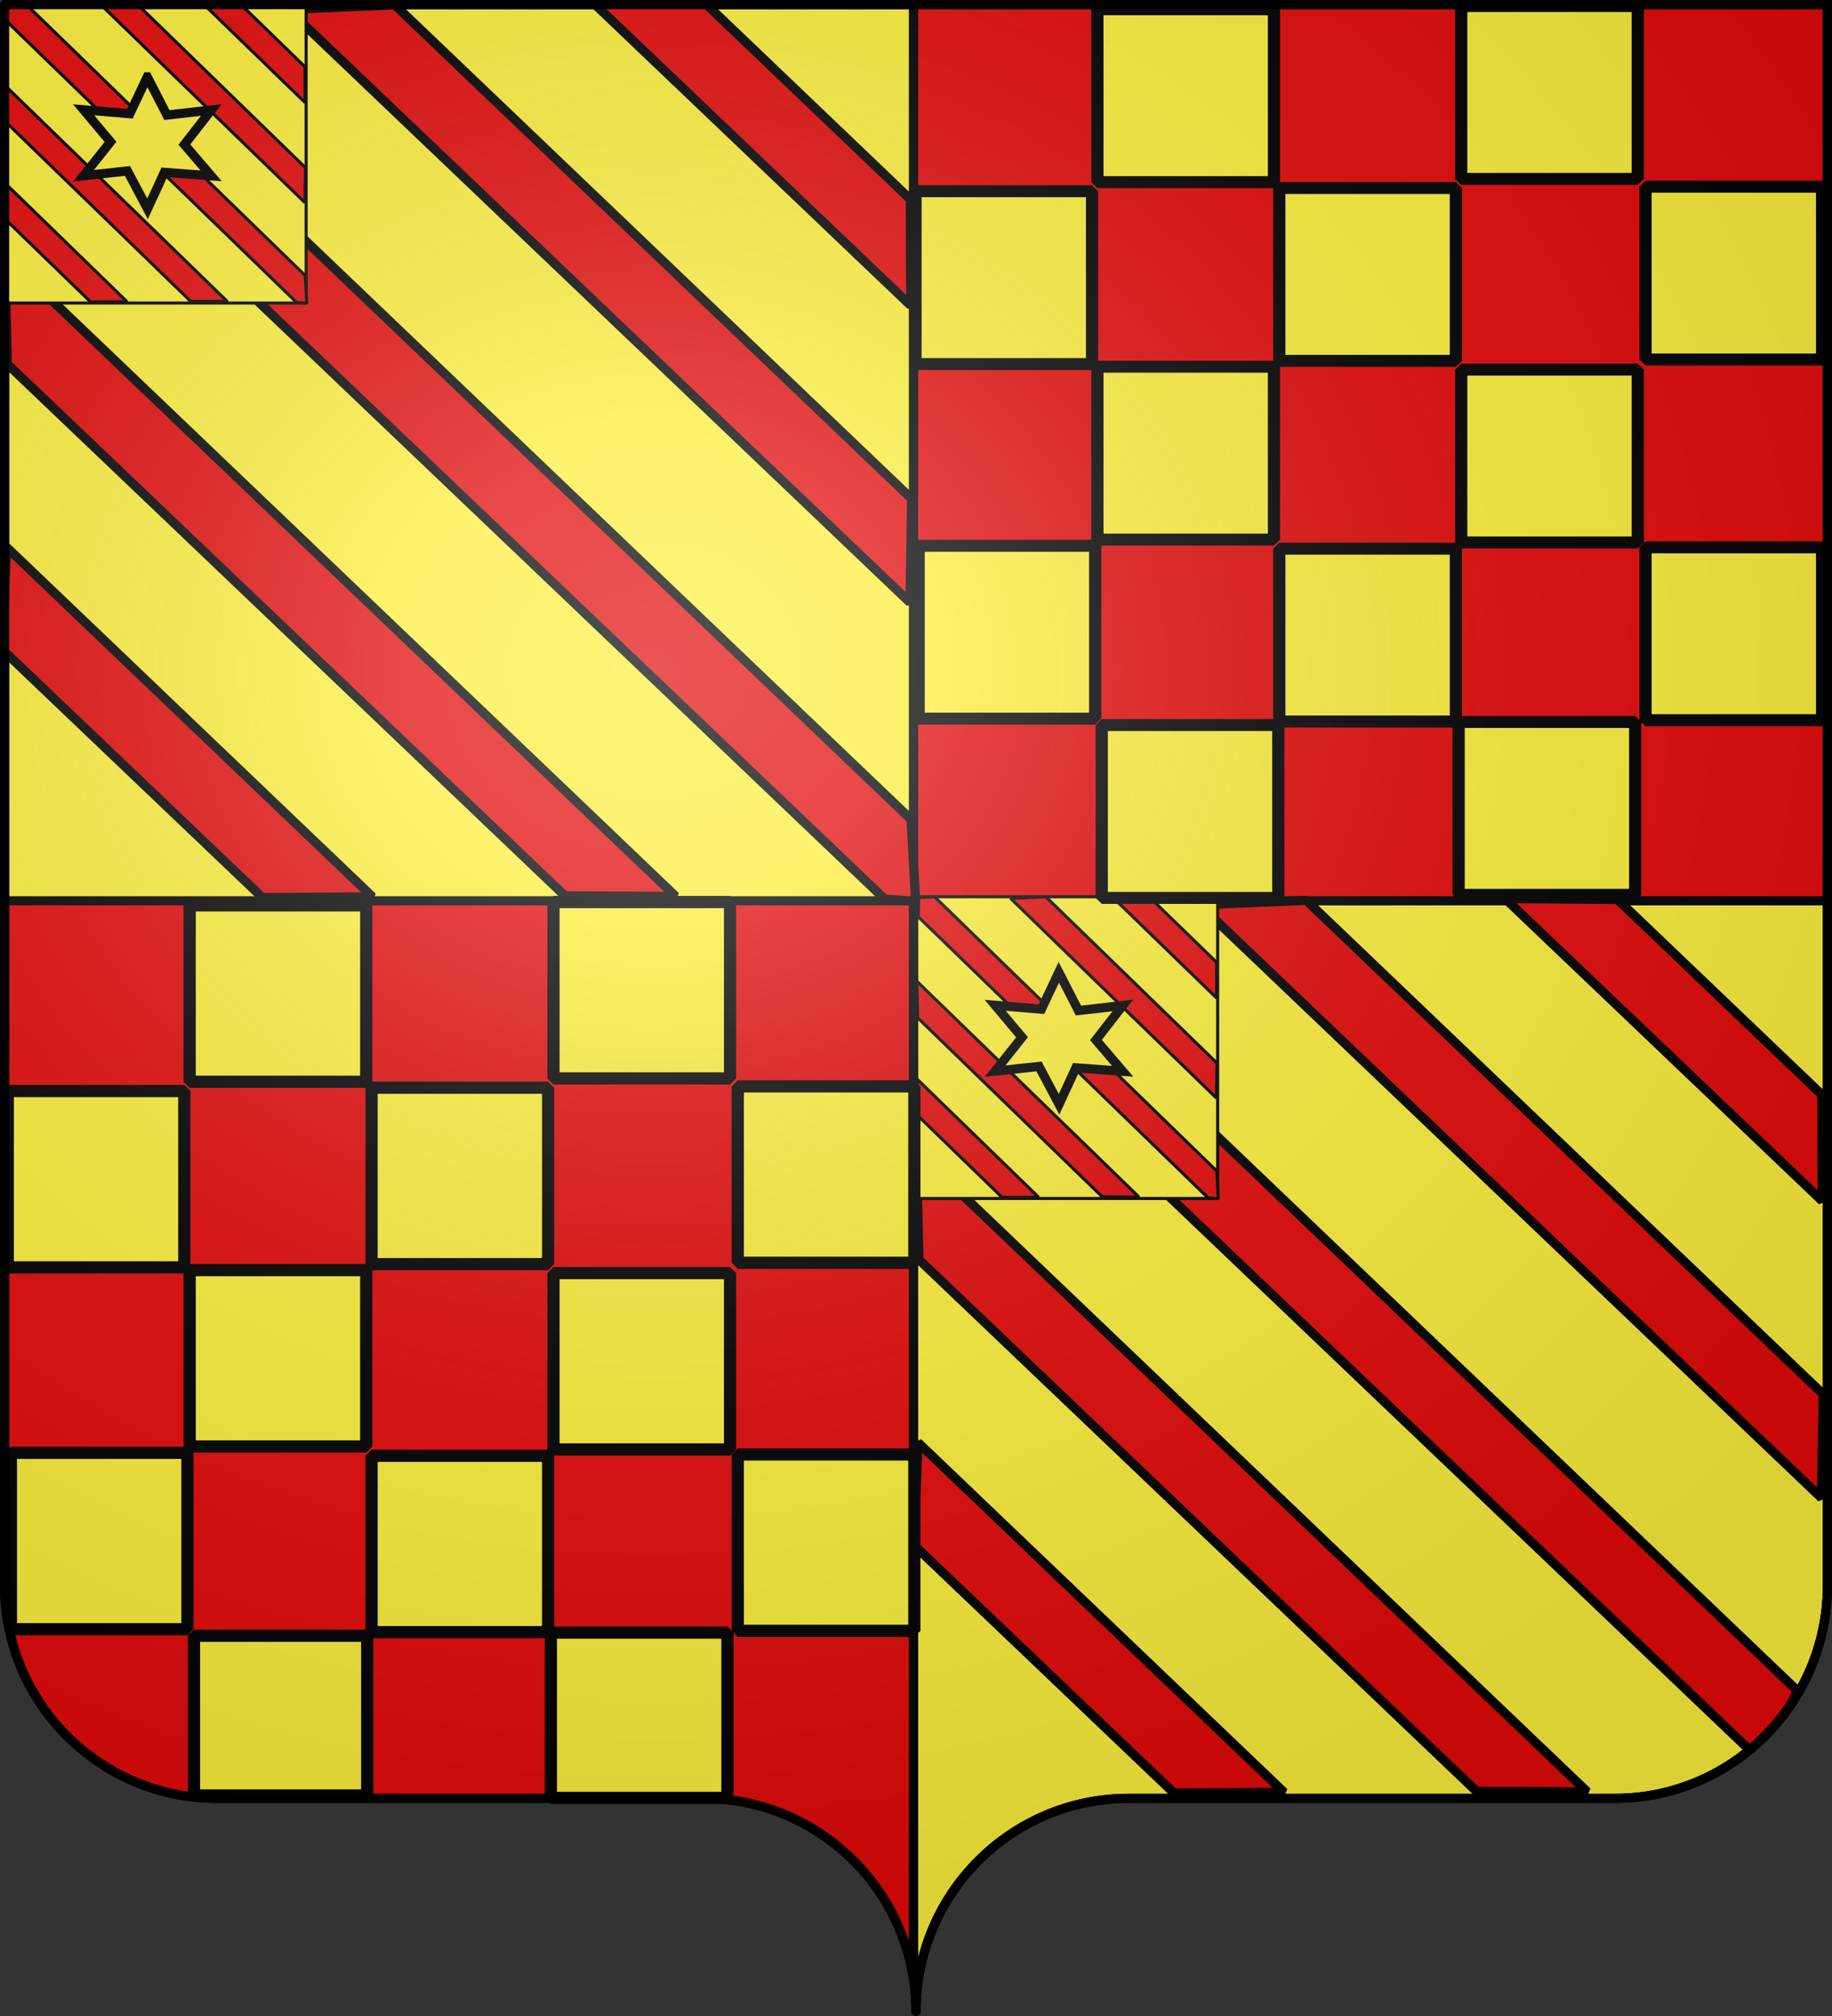
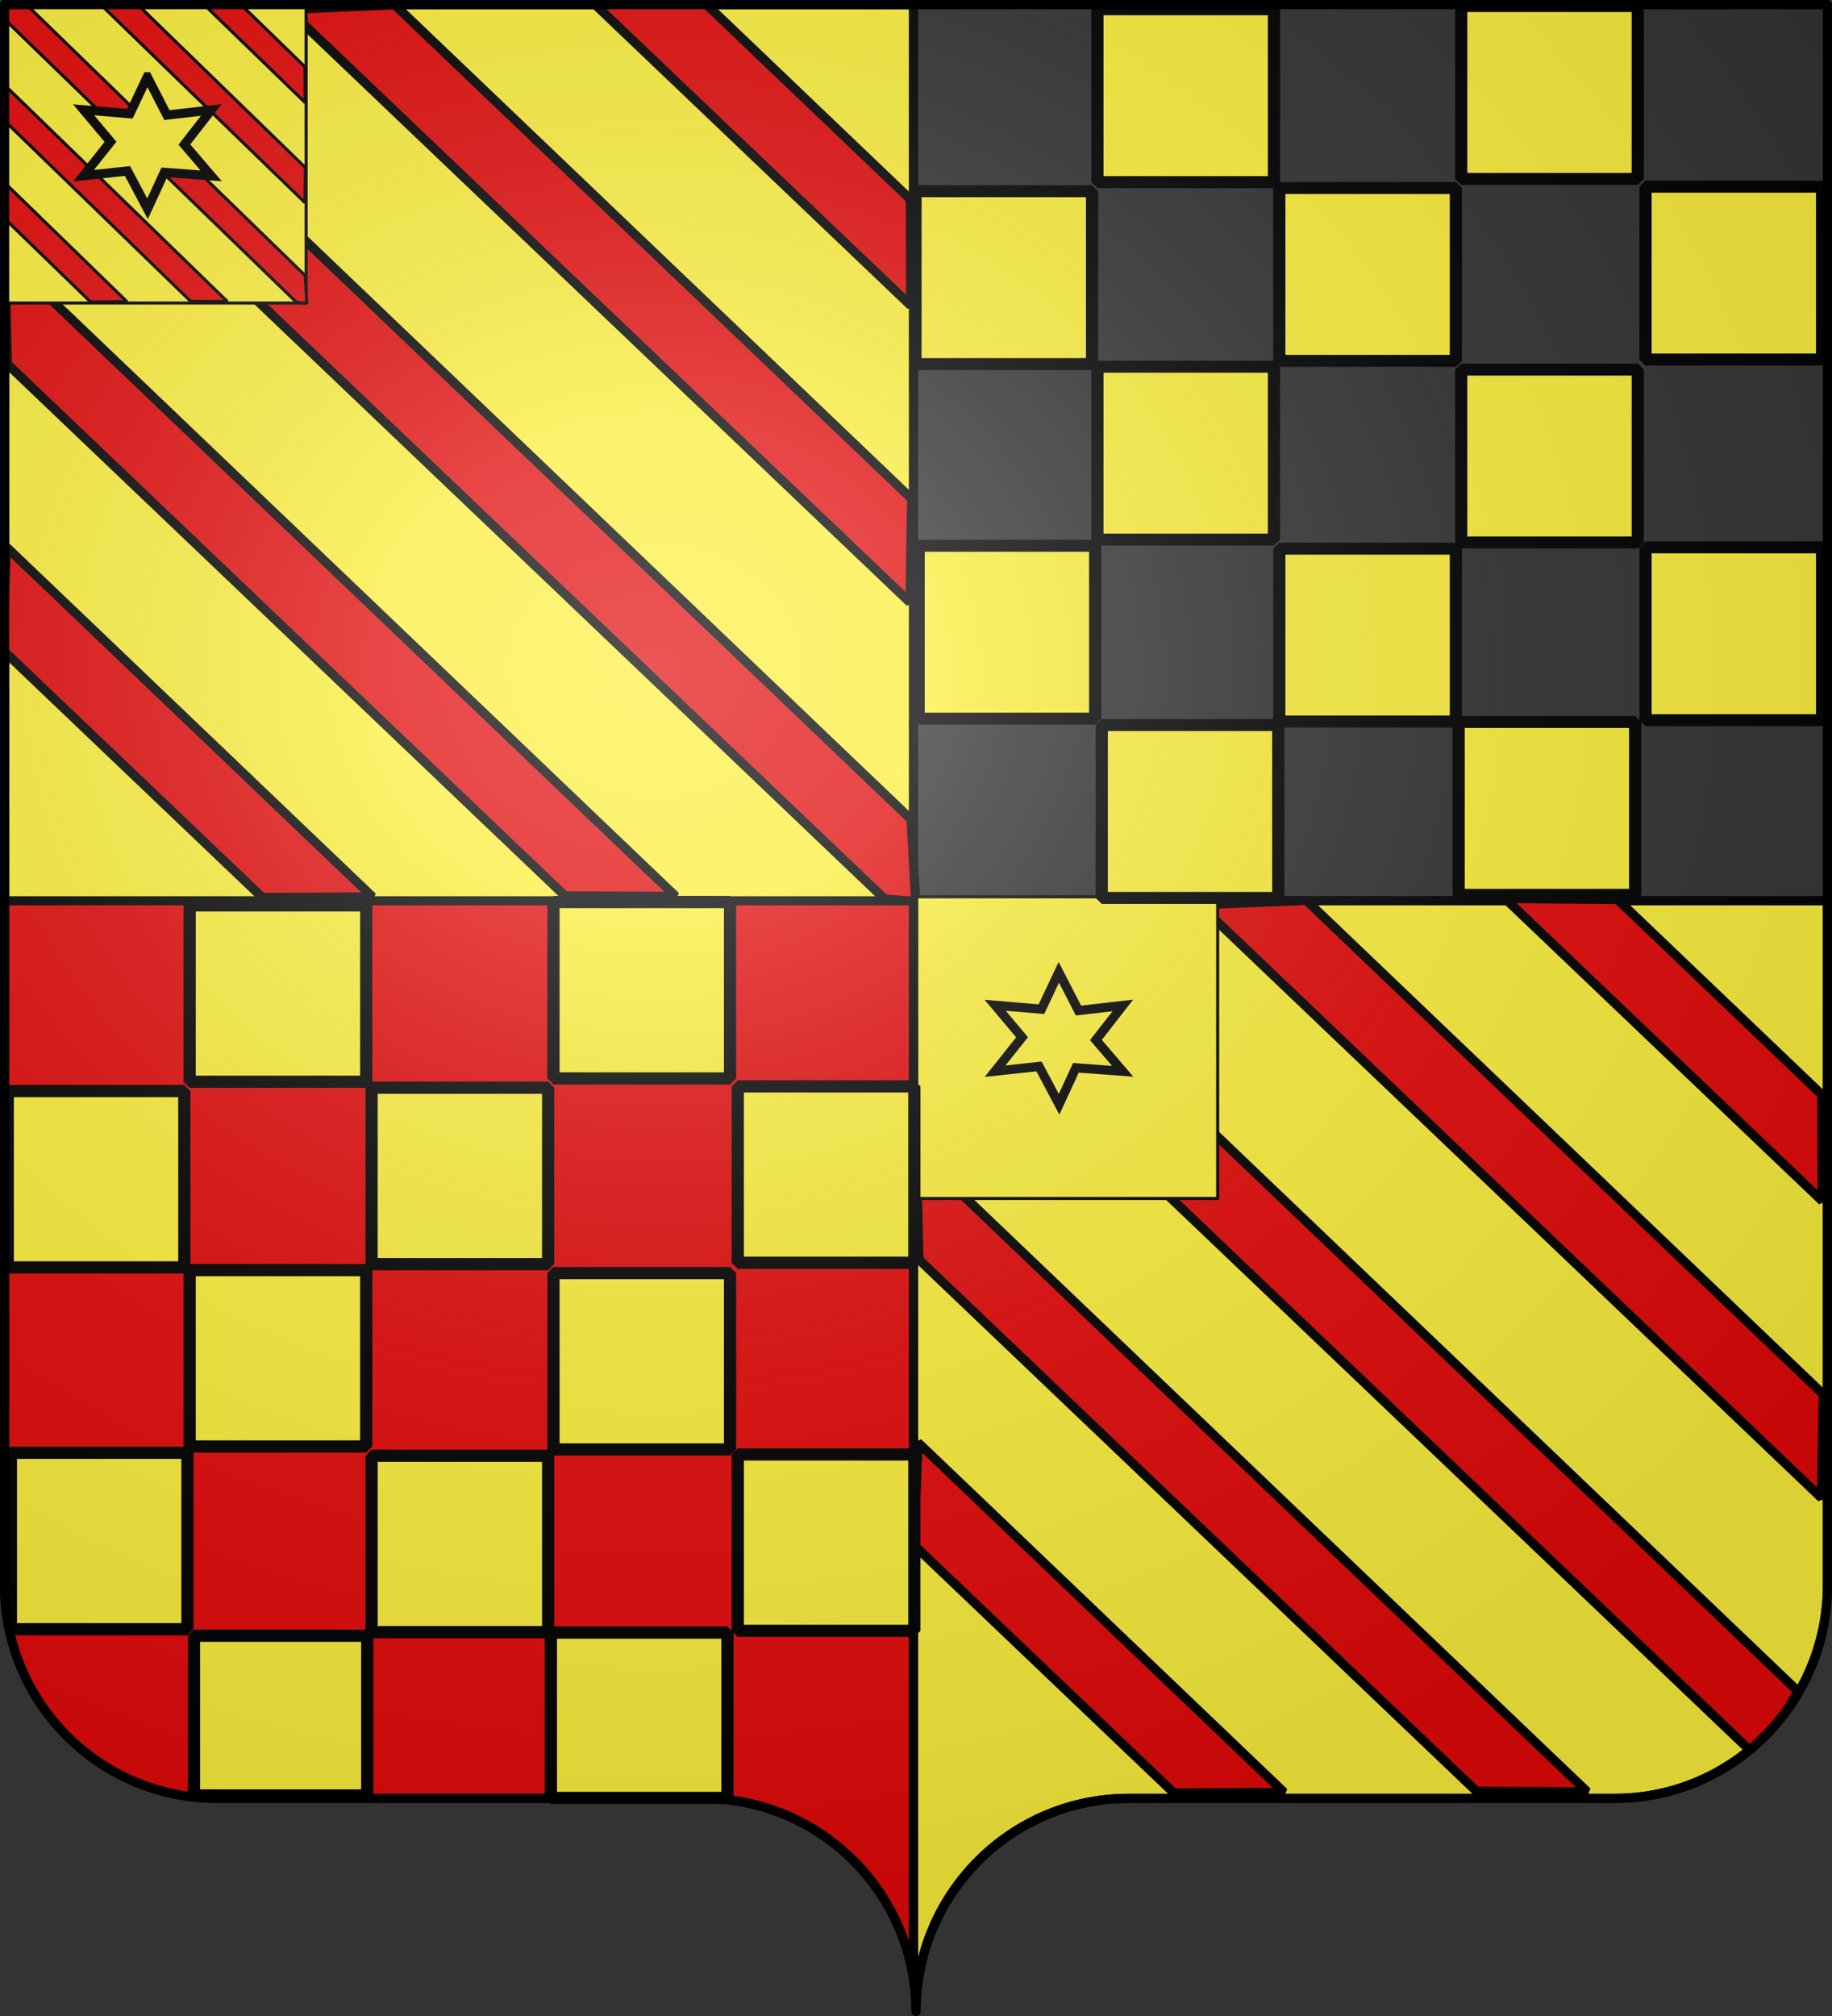
<svg xmlns="http://www.w3.org/2000/svg" xmlns:xlink="http://www.w3.org/1999/xlink" width="600" height="660" version="1.0">
  <rect width="100%" height="100%" fill="#333333" stroke="none" />
  <defs>
    <linearGradient id="a">
      <stop offset="0" style="stop-color:white;stop-opacity:.314" />
      <stop offset=".19" style="stop-color:white;stop-opacity:.251" />
      <stop offset=".6" style="stop-color:#6b6b6b;stop-opacity:.125" />
      <stop offset="1" style="stop-color:black;stop-opacity:.125" />
    </linearGradient>
    <linearGradient id="b">
      <stop offset="0" style="stop-color:white;stop-opacity:0" />
      <stop offset="1" style="stop-color:black;stop-opacity:.646" />
    </linearGradient>
    <linearGradient id="c">
      <stop offset="0" style="stop-color:#fff;stop-opacity:1" />
      <stop offset="1" style="stop-color:#fff;stop-opacity:1" />
    </linearGradient>
    <radialGradient xlink:href="#a" id="d" cx="285.186" cy="200.448" r="300" fx="285.186" fy="200.448" gradientTransform="matrix(1.551 0 0 1.35 -227.894 -51.264)" gradientUnits="userSpaceOnUse" />
  </defs>
  <path d="M1.5 294.906V519c0 38.504 31.21 69.75 69.656 69.75h159.188c34.928 0 63.868 25.784 68.875 59.375V294.906H1.5z" style="fill:#e20909;fill-opacity:1;fill-rule:nonzero;stroke:#000;stroke-width:3;stroke-linecap:round;stroke-linejoin:round;stroke-miterlimit:4;stroke-dashoffset:0;stroke-opacity:1" />
  <path d="M299.219 294.906v353.219c.504 3.384.781 6.851.781 10.375 0-38.504 31.21-69.75 69.656-69.75h159.188c38.447 0 69.656-31.246 69.656-69.75V294.906H299.219z" style="fill:#fcef3c;fill-opacity:1;fill-rule:nonzero;stroke:#000;stroke-width:3;stroke-linecap:round;stroke-linejoin:round;stroke-miterlimit:4;stroke-dashoffset:0;stroke-opacity:1;stroke-dasharray:none" />
  <path d="M1.5 1.5v293.406h297.719V1.5H1.5z" style="fill:#fcef3c;fill-opacity:1;fill-rule:nonzero;stroke:#000;stroke-width:3;stroke-linecap:round;stroke-linejoin:round;stroke-miterlimit:4;stroke-dashoffset:0;stroke-opacity:1" />
-   <path d="M299.219 1.5v293.406H598.5V1.5H299.219z" style="fill:#e20909;fill-rule:evenodd;stroke:#000;stroke-width:3;stroke-linecap:butt;stroke-linejoin:miter;stroke-opacity:1" />
+   <path d="M299.219 1.5v293.406H598.5H299.219z" style="fill:#e20909;fill-rule:evenodd;stroke:#000;stroke-width:3;stroke-linecap:butt;stroke-linejoin:miter;stroke-opacity:1" />
  <path d="m3.363 2.27 15.742-.766 279.263 266.737 1.525 26.848-10.157-.77L3.018 20.999l.345-18.73zM1.6 83.643 221.317 293.46l-36.291-.18L2.414 119.2 1.6 83.644zM2.112 179.102l119.903 114.524-36.093.198-85.12-81.142 1.31-33.58zM129.29 1.606l169.3 161.706-.57 33.933L94.314 3.06l34.975-1.453zM231.199 1.302l66.943 63.94.118 34.778L194.393 1.006l36.806.296z" style="opacity:1;fill:#e20909;fill-opacity:1;fill-rule:nonzero;stroke:#000;stroke-width:3;stroke-linecap:round;stroke-linejoin:bevel;stroke-miterlimit:4;stroke-dasharray:none;stroke-dashoffset:0;stroke-opacity:1" />
  <path d="M1.713.436v98.77h98.544V.437H1.713z" style="fill:#fcef3c;fill-opacity:1;fill-rule:nonzero;stroke:#000;stroke-width:1.001;stroke-linecap:round;stroke-linejoin:round;stroke-miterlimit:4;stroke-dashoffset:0;stroke-opacity:1" />
  <path d="M2.33.695 7.54.437 99.976 90.23l.505 9.038-3.362-.26L2.215 7 2.33.695zM1.746 28.088 74.472 98.72l-12.012-.06L2.015 40.057l-.27-11.97zM1.916 60.223l39.687 38.553-11.947.066L1.482 71.527l.434-11.304zM44.011.472l56.038 54.435-.189 11.423L32.435.96 44.01.473zM77.743.37 99.9 21.893 99.94 33.6 65.56.27l12.183.1z" style="opacity:1;fill:#e20909;fill-opacity:1;fill-rule:nonzero;stroke:#000;stroke-width:1.001;stroke-linecap:round;stroke-linejoin:bevel;stroke-miterlimit:4;stroke-dasharray:none;stroke-dashoffset:0;stroke-opacity:1" />
  <g style="display:inline;stroke:#000;stroke-opacity:1;stroke-width:3;stroke-miterlimit:4;stroke-dasharray:none">
    <path d="m205.757-258.53-5.703 12.08-15.143-1.282 8.806 10.48-8.83 11.093 14.385-1.548 6.567 12.39 5.506-11.94 15.332 1.142-8.764-10.245 8.805-11.313L212.193-246l-6.436-12.53z" style="fill:#fcef3c;fill-opacity:1;fill-rule:evenodd;stroke:#000;stroke-width:3;stroke-linecap:butt;stroke-linejoin:miter;stroke-miterlimit:4;stroke-dasharray:none;stroke-opacity:1" transform="translate(-157.524 283.681)" />
  </g>
  <path d="m301.905 295.427 15.741-.766 271.065 258.907c-3.444 7.8-9.48 13.657-15.607 19.444L301.56 314.155l.345-18.728zM300.14 376.8 519.86 586.617l-36.291-.18-182.612-174.079-.816-35.558zM300.654 472.259l119.902 114.525-36.093.198-85.119-81.143 1.31-33.58zM427.832 294.764l169.3 161.706-.571 33.932-203.704-194.186 34.975-1.452zM529.74 294.46l66.943 63.94.118 34.777-103.867-99.013 36.806.295z" style="opacity:1;fill:#e20909;fill-opacity:1;fill-rule:nonzero;stroke:#000;stroke-width:3;stroke-linecap:round;stroke-linejoin:bevel;stroke-miterlimit:4;stroke-dasharray:none;stroke-dashoffset:0;stroke-opacity:1" />
  <path d="M300.254 293.593v98.771H398.8v-98.77h-98.545z" style="fill:#fcef3c;fill-opacity:1;fill-rule:nonzero;stroke:#000;stroke-width:1.001;stroke-linecap:round;stroke-linejoin:round;stroke-miterlimit:4;stroke-dashoffset:0;stroke-opacity:1" />
-   <path d="m300.87 293.852 5.211-.257 92.436 89.793.505 9.038-3.362-.26-94.903-92.009.114-6.305zM300.287 321.245l72.726 70.632-12.012-.06-60.444-58.602-.27-11.97zM300.457 353.38l39.687 38.553-11.946.067-28.175-27.316.434-11.304zM342.553 293.629l56.038 54.436-.19 11.423-67.425-65.37 11.577-.489zM376.284 293.527l22.158 21.524.04 11.707-34.38-33.331 12.182.1z" style="opacity:1;fill:#e20909;fill-opacity:1;fill-rule:nonzero;stroke:#000;stroke-width:1.001;stroke-linecap:round;stroke-linejoin:bevel;stroke-miterlimit:4;stroke-dasharray:none;stroke-dashoffset:0;stroke-opacity:1" />
  <g style="stroke:#000;stroke-width:3;stroke-miterlimit:4;stroke-dasharray:none;stroke-opacity:1;display:inline">
    <path d="m205.757-258.53-5.703 12.08-15.143-1.282 8.806 10.48-8.83 11.093 14.385-1.548 6.567 12.39 5.506-11.94 15.332 1.142-8.764-10.245 8.805-11.313L212.193-246l-6.436-12.53z" style="fill:#fcef3c;fill-opacity:1;fill-rule:evenodd;stroke:#000;stroke-width:3;stroke-linecap:butt;stroke-linejoin:miter;stroke-miterlimit:4;stroke-dasharray:none;stroke-opacity:1" transform="translate(141.018 576.839)" />
  </g>
  <path d="M361.858-57.604h57.827V.143h-57.827zM478.742-58.631h57.827V-.884h-57.827zM539.952-237.453h57.827v57.747h-57.827zM539.952-116.96h57.827v57.747h-57.827zM479.592-297.802h57.827v57.747h-57.827zM479.592-176.339h57.827v57.747h-57.827zM420.015-237.014h57.827v57.747h-57.827zM420.015-116.521h57.827v57.747h-57.827zM360.438-296.718h57.827v57.747h-57.827zM360.438-177.309h57.827v57.747h-57.827zM300.86-235.93h57.827v57.747H300.86zM301.888-117.492h57.827v57.747h-57.827z" style="opacity:1;fill:#fcef3c;fill-opacity:1;fill-rule:nonzero;stroke:#000;stroke-width:4;stroke-linecap:round;stroke-linejoin:bevel;stroke-miterlimit:4;stroke-dasharray:none;stroke-dashoffset:0;stroke-opacity:1" transform="matrix(1 0 0 .98 -1.027 293.816)" />
  <path d="M361.858-57.604h56.737v52.3h-56.737zM478.742-58.631h57.827v54.116h-57.827zM539.952-237.453h57.827v57.747h-57.827zM539.952-116.96h57.827v57.747h-57.827zM479.592-297.802h57.827v57.747h-57.827zM479.592-176.339h57.827v57.747h-57.827zM420.015-237.014h57.827v57.747h-57.827zM420.015-116.521h57.827v57.747h-57.827zM360.438-296.718h57.827v57.747h-57.827zM360.438-177.309h57.827v57.747h-57.827zM300.86-235.93h57.827v57.747H300.86zM301.888-117.492h57.827v57.747h-57.827z" style="opacity:1;fill:#fcef3c;fill-opacity:1;fill-rule:nonzero;stroke:#000;stroke-width:4;stroke-linecap:round;stroke-linejoin:bevel;stroke-miterlimit:4;stroke-dasharray:none;stroke-dashoffset:0;stroke-opacity:1" transform="translate(-298.32 593.116)" />
  <path d="M1.5 1.5V518.99c0 38.505 31.203 69.755 69.65 69.755h159.2c38.447 0 69.65 31.25 69.65 69.754 0-38.504 31.203-69.754 69.65-69.754h159.2c38.447 0 69.65-31.25 69.65-69.755V1.5H1.5z" style="fill:url(#d);fill-opacity:1;fill-rule:evenodd;stroke:none;stroke-width:3;stroke-linecap:butt;stroke-linejoin:miter;stroke-miterlimit:4;stroke-dasharray:none;stroke-opacity:1" />
  <path d="M300 658.5c0-38.504 31.203-69.754 69.65-69.754h159.2c38.447 0 69.65-31.25 69.65-69.753V1.5H1.5v517.493c0 38.504 31.203 69.753 69.65 69.753h159.2c38.447 0 69.65 31.25 69.65 69.754z" style="fill:none;fill-opacity:1;fill-rule:nonzero;stroke:#000;stroke-width:3;stroke-linecap:round;stroke-linejoin:round;stroke-miterlimit:4;stroke-dasharray:none;stroke-dashoffset:0;stroke-opacity:1" />
</svg>